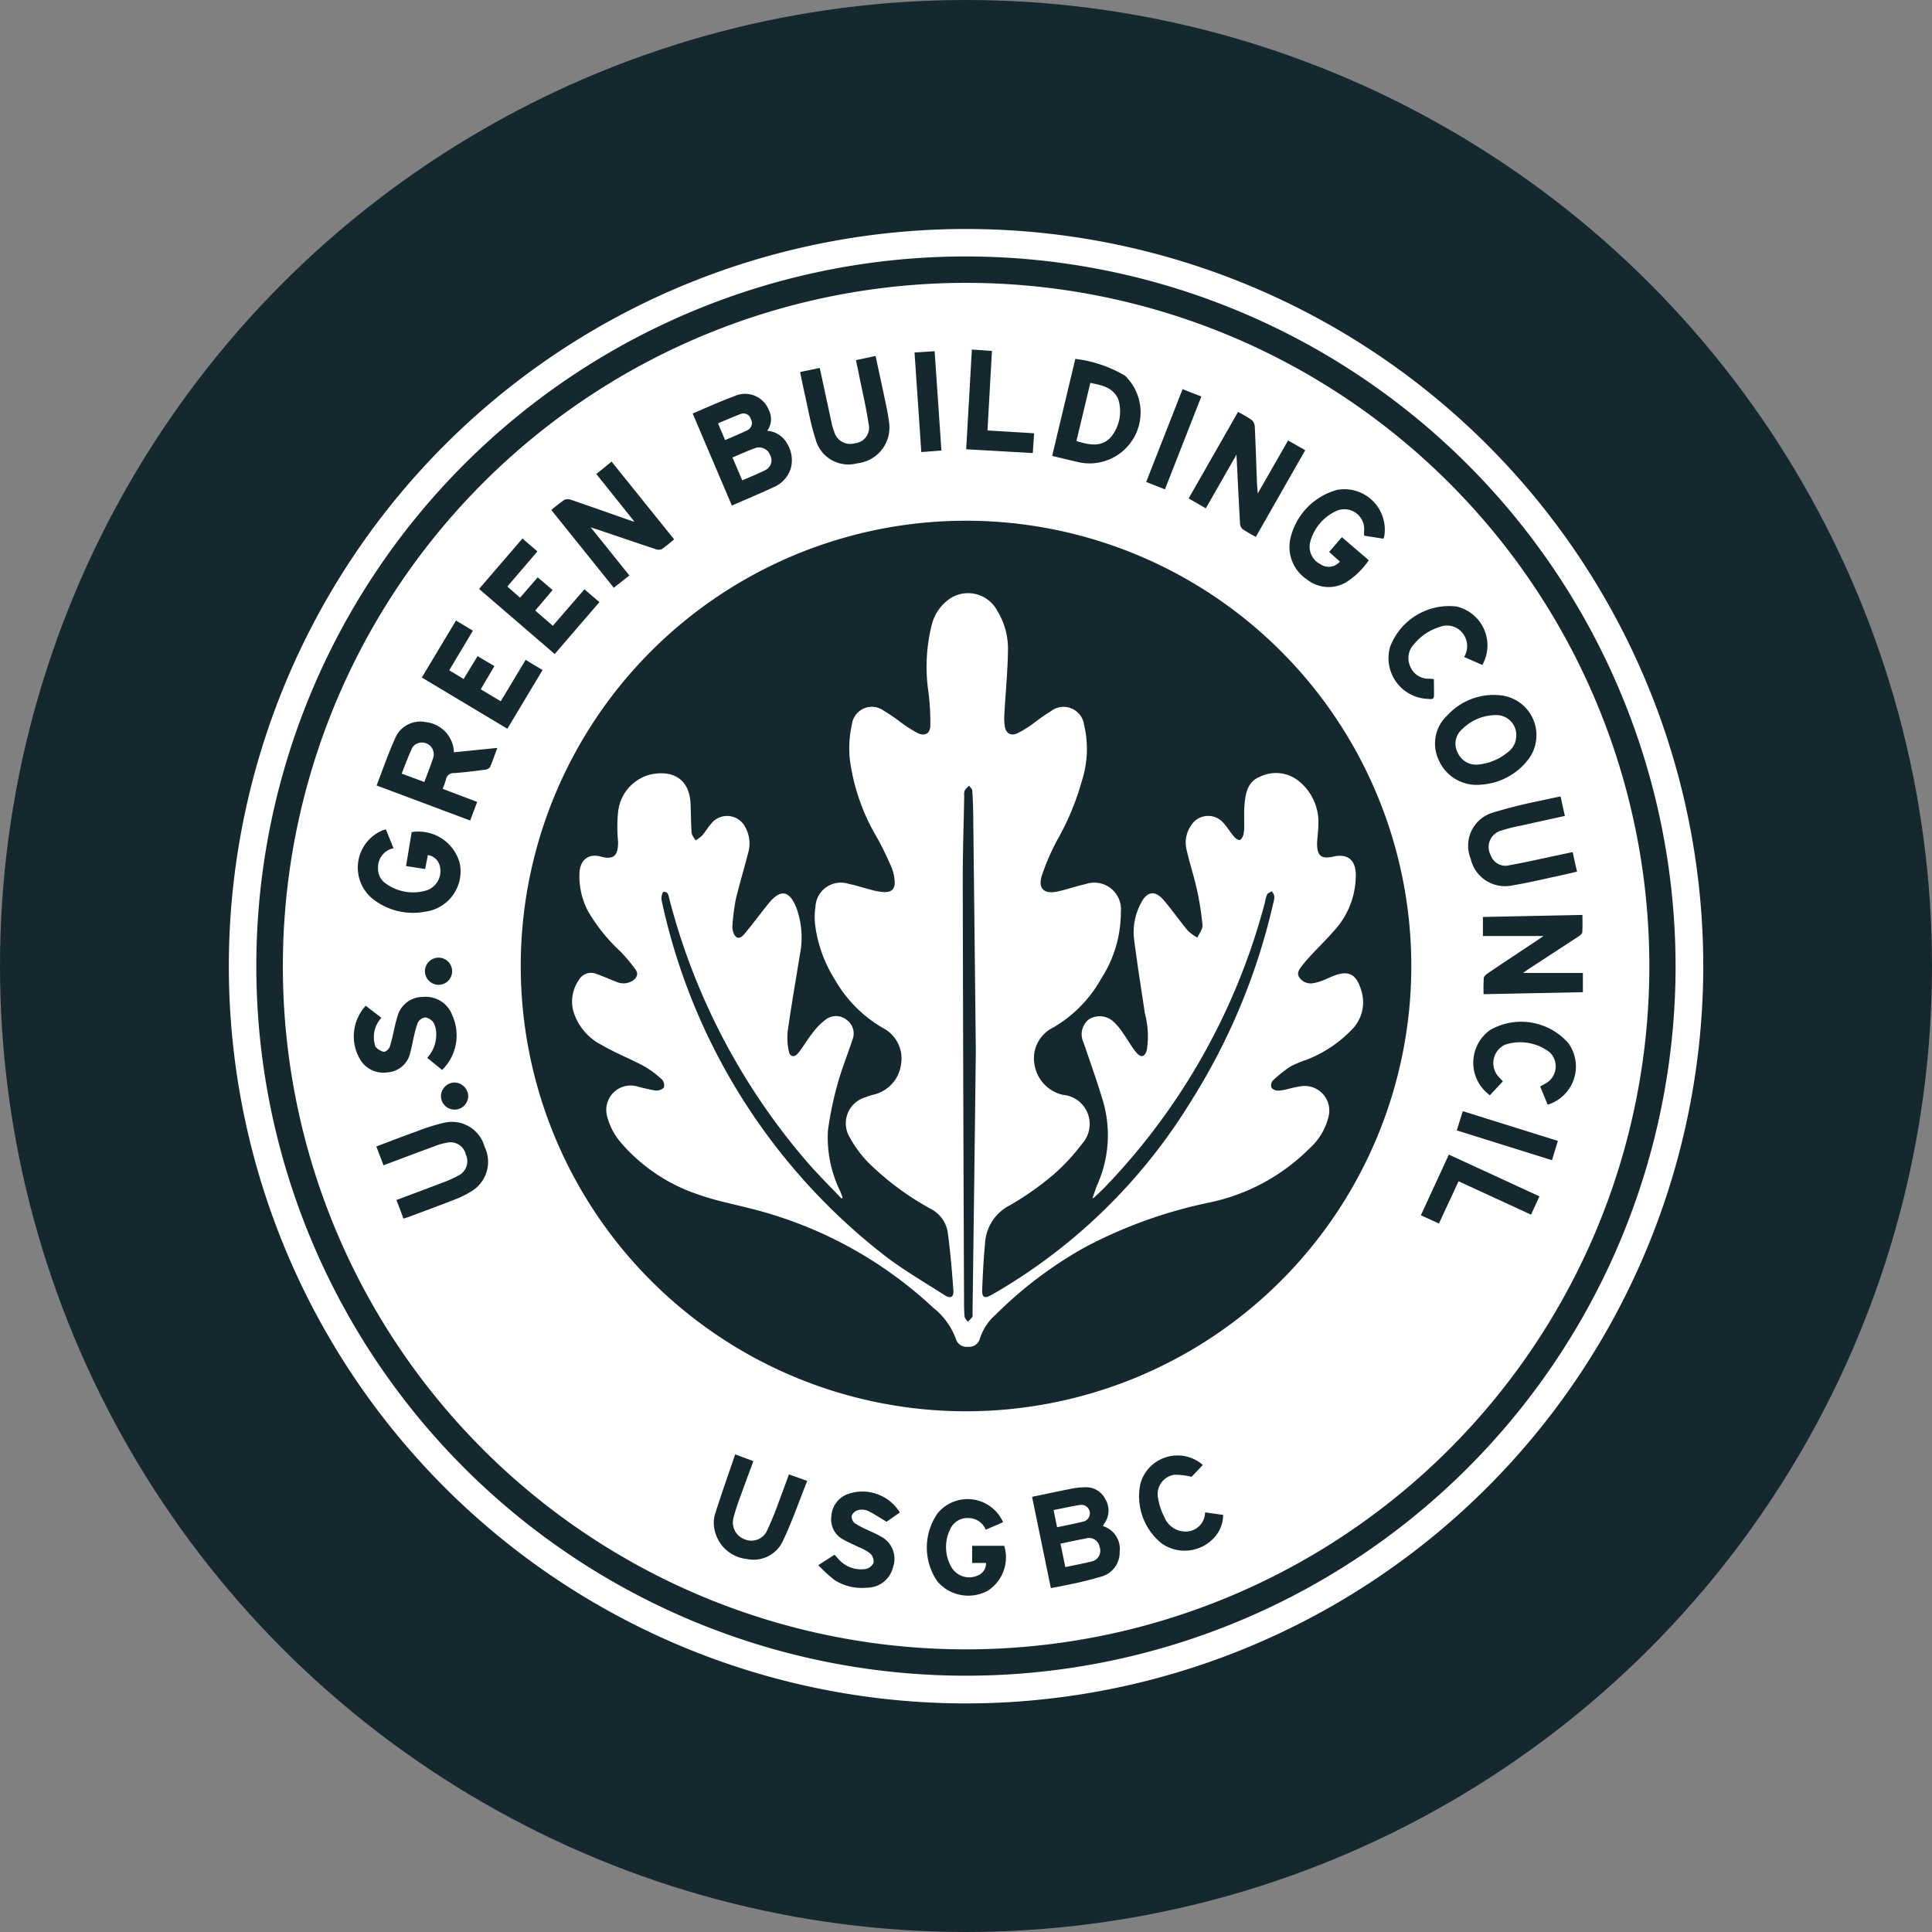
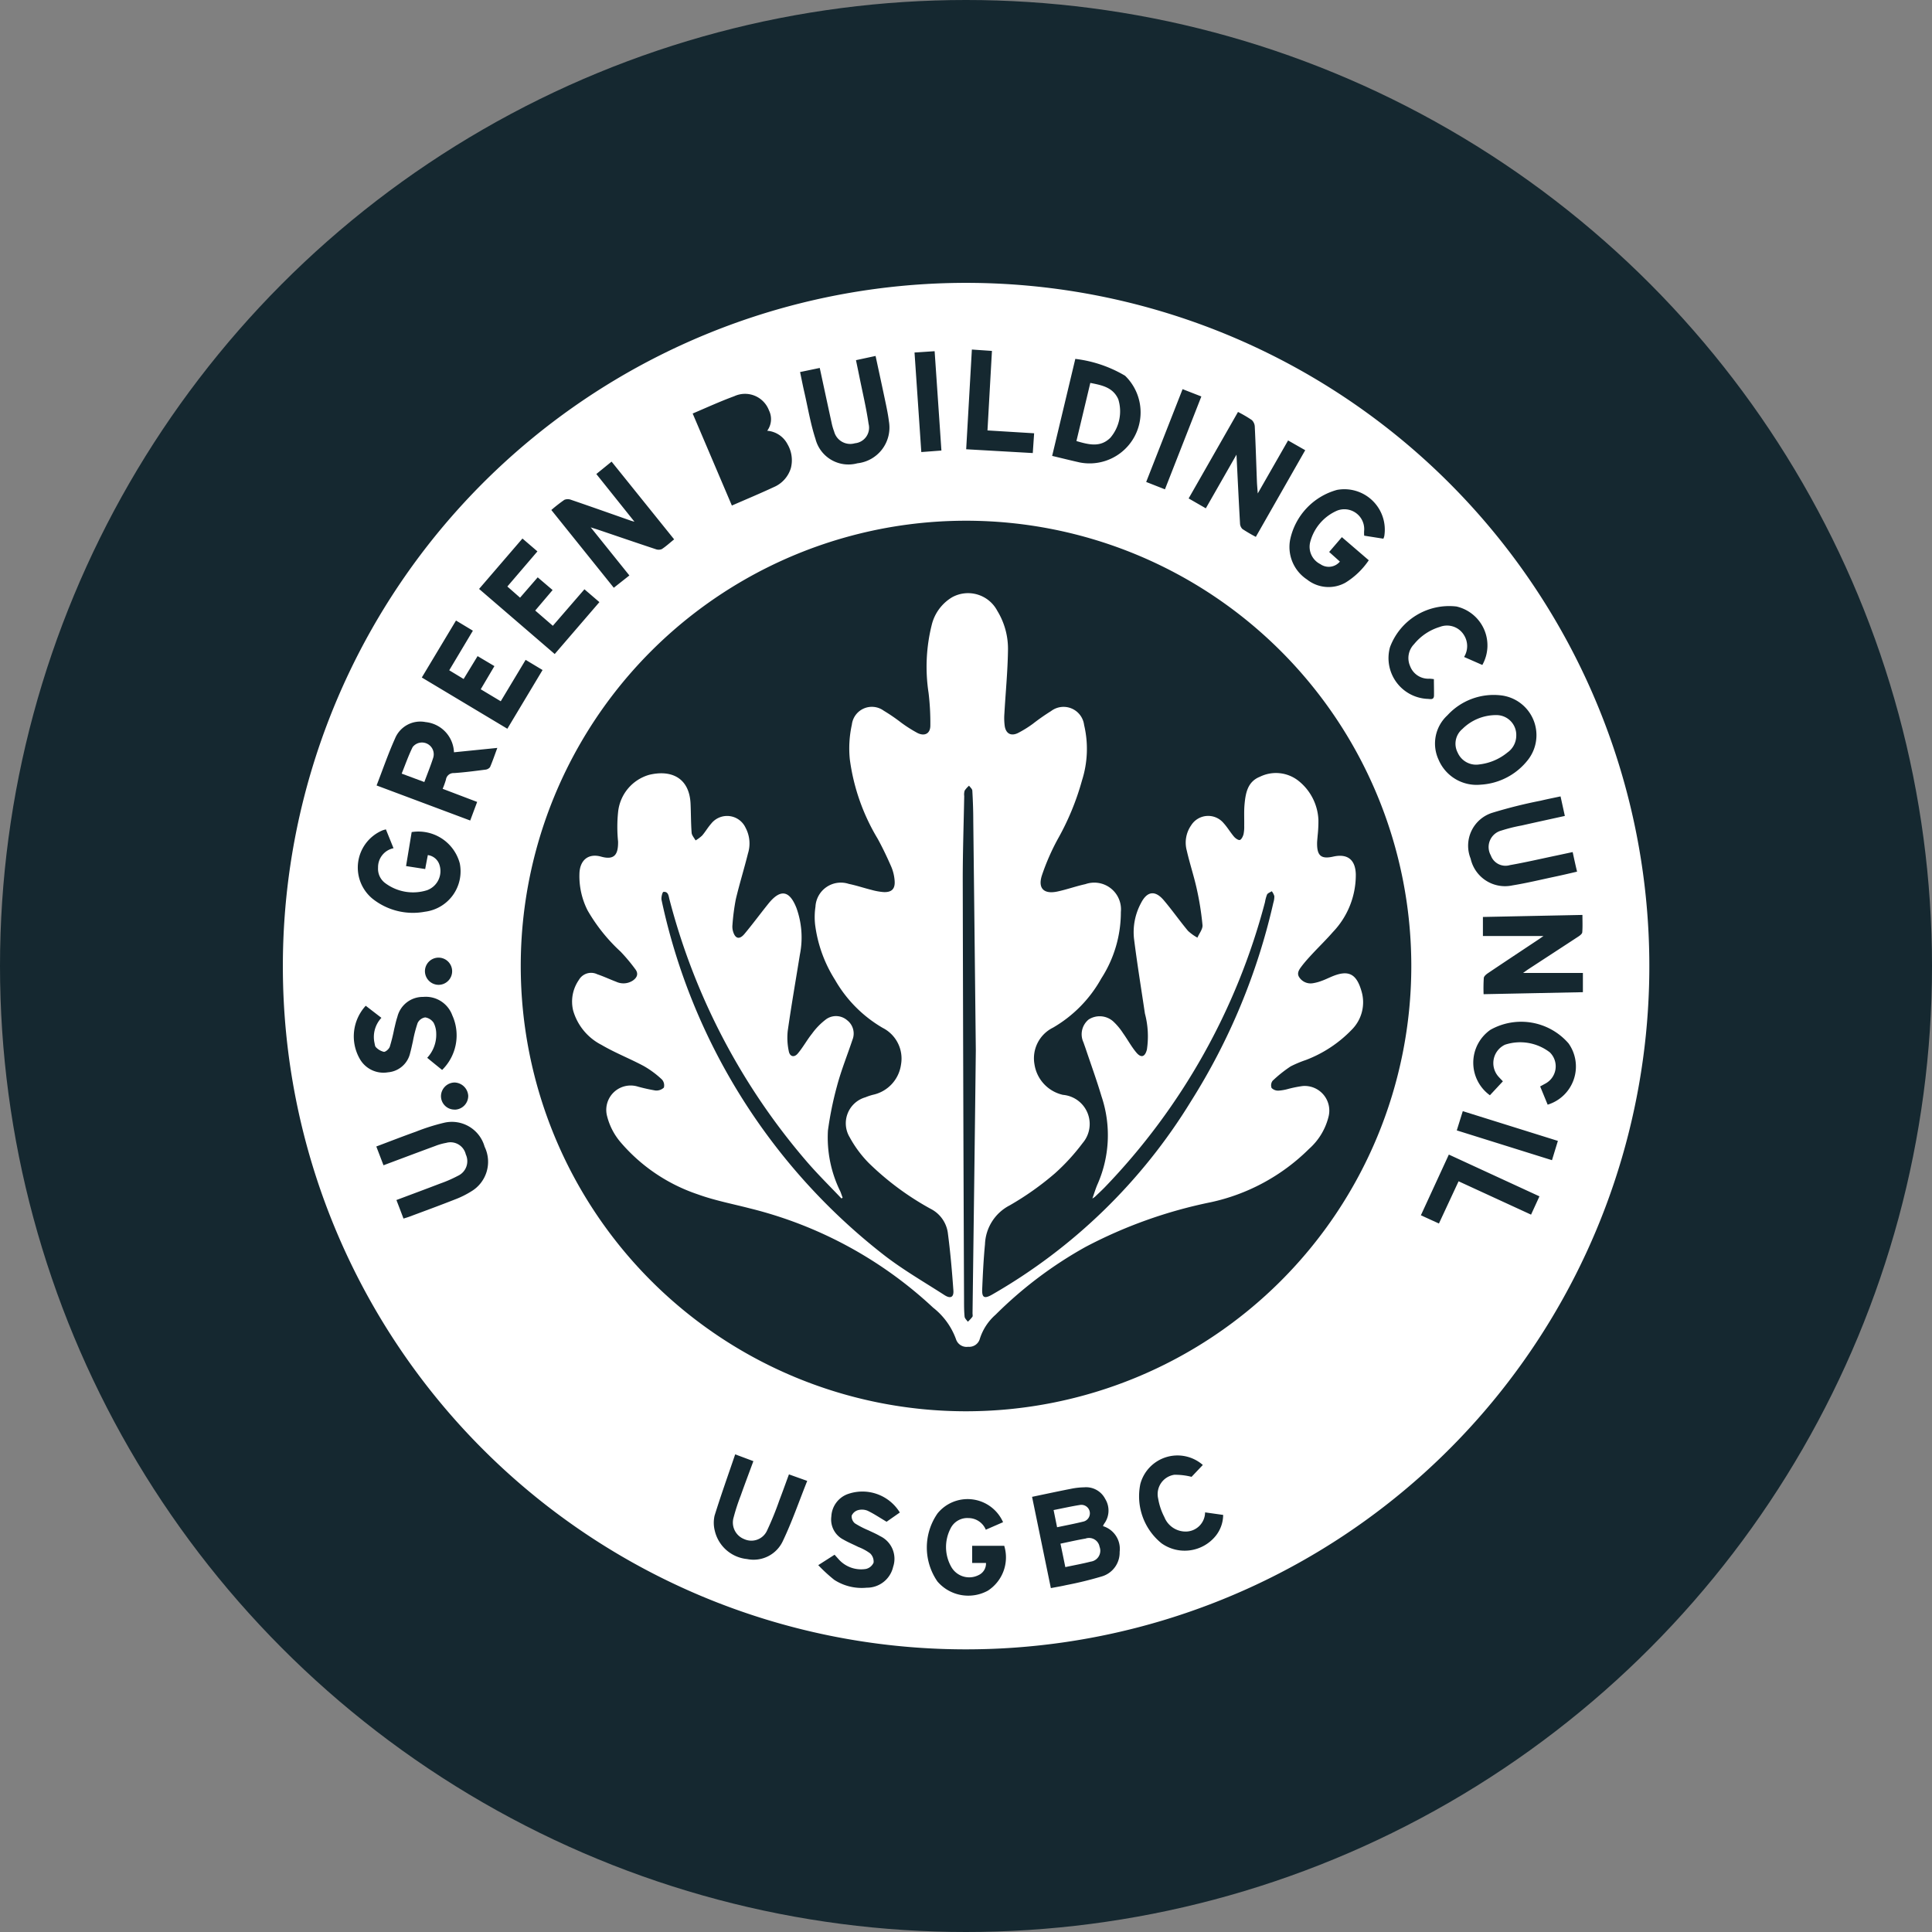
<svg xmlns="http://www.w3.org/2000/svg" width="76" height="76" viewBox="0 0 76 76">
  <rect x="0" y="0" width="76" height="76" fill="#808080" stroke="none" />
  <g id="Group_69" data-name="Group 69" transform="translate(-976 -2522)">
    <circle id="Ellipse_28" data-name="Ellipse 28" cx="38" cy="38" r="38" transform="translate(976 2522)" fill="#152830" />
    <g id="Group_25" data-name="Group 25" transform="translate(985.002 2531.003)">
-       <path id="Path_52" data-name="Path 52" d="M29.023,58.005A29,29,0,1,1,58,28.973,29.016,29.016,0,0,1,29.023,58.005Zm0-56.92A27.915,27.915,0,1,0,56.911,29.053,27.939,27.939,0,0,0,29.023,1.085Z" transform="translate(0 0)" fill="#fff" />
      <path id="Path_53" data-name="Path 53" d="M43.769,70.62A26.877,26.877,0,1,1,70.542,97.514,26.866,26.866,0,0,1,43.769,70.62Zm9.358.017A17.516,17.516,0,1,0,70.65,53.117,17.514,17.514,0,0,0,53.127,70.637ZM59.89,48.9l1.542,3.62c.566-.247,1.11-.474,1.644-.723a1.187,1.187,0,0,0,.677-.751,1.245,1.245,0,0,0-.131-.936.989.989,0,0,0-.8-.532.771.771,0,0,0,.07-.8,1.007,1.007,0,0,0-1.366-.559C60.987,48.416,60.458,48.658,59.89,48.9Zm20.186,3.729,1.206-2.111c.048.953.089,1.826.139,2.7a.325.325,0,0,0,.095.225,6.1,6.1,0,0,0,.527.309l1.943-3.409-.674-.384-1.193,2.085c-.015-.207-.028-.336-.033-.465-.027-.72-.049-1.441-.084-2.161a.384.384,0,0,0-.117-.262,5.106,5.106,0,0,0-.543-.318L79.4,52.24ZM94.909,71.663v-.756H92.555c.087-.061.155-.113.226-.159.65-.425,1.3-.847,1.95-1.274.063-.041.148-.106.153-.166.018-.22.007-.443.007-.684l-3.915.08v.749h2.383c-.095.066-.16.113-.227.157-.653.435-1.308.867-1.959,1.306-.068.046-.155.119-.162.187a6.287,6.287,0,0,0-.008.639ZM57.4,55.27,55.88,53.378c.127.041.2.063.276.088.758.257,1.515.517,2.274.768a.329.329,0,0,0,.245,0c.168-.109.316-.247.486-.384L56.7,50.792l-.6.488,1.5,1.876c-.1-.028-.128-.035-.157-.046-.778-.273-1.555-.549-2.335-.815a.356.356,0,0,0-.265,0,6.217,6.217,0,0,0-.513.4l2.457,3.059Zm-6.9,6.956a1.242,1.242,0,0,0-1.116-1.188,1.074,1.074,0,0,0-1.206.654c-.267.594-.479,1.213-.722,1.839l3.683,1.379.273-.731-1.357-.516a3.4,3.4,0,0,0,.129-.361.3.3,0,0,1,.314-.258c.411-.027.821-.081,1.23-.134a.269.269,0,0,0,.191-.1c.1-.234.184-.478.286-.756ZM76.031,92.667a.633.633,0,0,1,.04-.086.871.871,0,0,0,.047-.984.844.844,0,0,0-.823-.457,2.845,2.845,0,0,0-.5.054c-.512.1-1.023.21-1.554.321l.739,3.59c.214-.041.411-.073.605-.118a14.388,14.388,0,0,0,1.411-.345.977.977,0,0,0,.69-.961A.936.936,0,0,0,76.031,92.667Zm-2-42.1c.379.09.73.178,1.083.257A2.007,2.007,0,0,0,76.9,47.414a4.985,4.985,0,0,0-1.958-.663ZM90.887,63.5a2.544,2.544,0,0,0,1.872-.99,1.577,1.577,0,0,0-1.047-2.52,2.467,2.467,0,0,0-2.131.78,1.508,1.508,0,0,0-.351,1.743A1.623,1.623,0,0,0,90.887,63.5ZM85.35,54.724a.571.571,0,0,1-.77.1.761.761,0,0,1-.4-.86,1.857,1.857,0,0,1,1.068-1.247.781.781,0,0,1,1.058.763,1.265,1.265,0,0,0,0,.225l.755.119a1.084,1.084,0,0,0,.035-.1,1.591,1.591,0,0,0-1.857-1.82,2.581,2.581,0,0,0-1.846,1.959,1.53,1.53,0,0,0,.662,1.565,1.363,1.363,0,0,0,1.509.128,3.011,3.011,0,0,0,.922-.884l-1.058-.909-.5.583ZM49.472,66.27a.555.555,0,0,1,.454.374.8.8,0,0,1-.488,1.009,1.829,1.829,0,0,1-1.638-.277.7.7,0,0,1-.286-.612A.761.761,0,0,1,48.122,66l-.3-.742c-.059.018-.1.026-.134.04a1.587,1.587,0,0,0-.389,2.691,2.551,2.551,0,0,0,2.058.509,1.6,1.6,0,0,0,1.372-1.9,1.685,1.685,0,0,0-1.893-1.233c-.072.438-.145.88-.221,1.337l.753.117C49.405,66.615,49.438,66.443,49.472,66.27Zm4.311-11.947-.589-.506L51.488,55.8l2.975,2.561,1.758-2.042-.589-.505L54.389,57.25l-.693-.6.684-.806-.586-.5-.694.8-.5-.439Zm-4.548,4.961L52.6,61.3l1.385-2.31-.666-.4-.979,1.629-.787-.472.538-.911-.662-.393-.549.9L50.314,59l.93-1.557-.664-.4Zm-.72,21.284c.087-.028.156-.046.222-.071.6-.224,1.2-.443,1.79-.676a3.62,3.62,0,0,0,.65-.32,1.354,1.354,0,0,0,.528-1.759,1.336,1.336,0,0,0-1.6-.941A8.008,8.008,0,0,0,49,77.151c-.515.184-1.024.382-1.555.582l.283.739c.693-.259,1.357-.51,2.024-.755a2.244,2.244,0,0,1,.441-.126.618.618,0,0,1,.772.453.632.632,0,0,1-.313.844,4.993,4.993,0,0,1-.687.3c-.572.22-1.145.432-1.729.651C48.334,80.091,48.422,80.323,48.515,80.57Zm15.6-33.3c.06.285.109.539.167.791.141.614.244,1.24.438,1.837a1.338,1.338,0,0,0,1.648.962A1.415,1.415,0,0,0,67.61,49.21c-.027-.224-.071-.447-.117-.668-.132-.631-.269-1.261-.408-1.907l-.771.166c.046.221.089.424.13.628.125.625.275,1.248.366,1.878a.614.614,0,0,1-.537.763.656.656,0,0,1-.819-.464,2.211,2.211,0,0,1-.1-.347c-.155-.709-.307-1.419-.465-2.152ZM94.507,66.151l-.64.137c-.608.127-1.215.269-1.827.376a.613.613,0,0,1-.753-.381.67.67,0,0,1,.412-.977,6.293,6.293,0,0,1,.8-.2c.556-.126,1.115-.247,1.7-.376l-.169-.769c-.275.059-.527.108-.776.168a18.919,18.919,0,0,0-1.9.474,1.357,1.357,0,0,0-.861,1.806,1.385,1.385,0,0,0,1.646,1.053c.557-.09,1.108-.224,1.661-.341.289-.061.576-.128.88-.2C94.615,66.655,94.565,66.42,94.507,66.151ZM50.034,74.722a1.908,1.908,0,0,0,.4-2.149,1.109,1.109,0,0,0-1.146-.724,1.03,1.03,0,0,0-1.015.788c-.054.16-.088.328-.128.492a6.8,6.8,0,0,1-.17.681c-.031.087-.156.2-.231.2a.635.635,0,0,1-.312-.18c-.041-.035-.046-.118-.06-.18a1.1,1.1,0,0,1,.274-.978l-.617-.475a1.779,1.779,0,0,0-.237,2.084,1.069,1.069,0,0,0,1.112.534.974.974,0,0,0,.873-.763c.042-.148.071-.3.106-.448a5.238,5.238,0,0,1,.186-.726.4.4,0,0,1,.3-.223.491.491,0,0,1,.333.215.949.949,0,0,1,.1.416,1.332,1.332,0,0,1-.355.958C49.646,74.409,49.835,74.561,50.034,74.722ZM72.1,92.512a1.525,1.525,0,0,0-2.575-.349,2.347,2.347,0,0,0-.007,2.681,1.6,1.6,0,0,0,1.985.361,1.559,1.559,0,0,0,.643-1.764H70.884v.674h.544a.5.5,0,0,1-.294.48.812.812,0,0,1-1.075-.331,1.584,1.584,0,0,1-.03-1.494.733.733,0,0,1,.71-.42.742.742,0,0,1,.682.458Zm-4.061-.381a1.725,1.725,0,0,0-2.086-.711.986.986,0,0,0-.608.866.886.886,0,0,0,.474.91c.188.109.391.192.586.29a2,2,0,0,1,.465.252.446.446,0,0,1,.137.364.432.432,0,0,1-.3.249,1.183,1.183,0,0,1-1.092-.4l-.143-.159-.642.41a6.253,6.253,0,0,0,.632.58,1.989,1.989,0,0,0,1.273.307,1.056,1.056,0,0,0,1.041-.821.987.987,0,0,0-.515-1.209c-.145-.087-.3-.151-.455-.226a3.6,3.6,0,0,1-.536-.277.358.358,0,0,1-.125-.3.387.387,0,0,1,.248-.217.587.587,0,0,1,.379.023c.248.118.479.275.746.433Zm-6.477-2.287c-.278.819-.561,1.609-.81,2.409a1.275,1.275,0,0,0,.009.6,1.45,1.45,0,0,0,1.268,1.109,1.269,1.269,0,0,0,1.413-.719c.36-.756.633-1.552.954-2.355l-.719-.257c-.136.369-.254.7-.382,1.035a12.381,12.381,0,0,1-.475,1.166.677.677,0,0,1-.9.347.7.7,0,0,1-.419-.855,7.986,7.986,0,0,1,.277-.852c.159-.448.327-.892.5-1.361C62.038,90.021,61.822,89.94,61.565,89.845ZM93.523,76.088a1.57,1.57,0,0,0,.822-2.41,2.466,2.466,0,0,0-3.077-.533,1.58,1.58,0,0,0-.017,2.573l.511-.549c-.069-.073-.125-.129-.178-.189a.8.8,0,0,1,.261-1.251,1.911,1.911,0,0,1,1.762.3.769.769,0,0,1-.179,1.232c-.063.034-.124.069-.2.109ZM89.048,59.349a1.749,1.749,0,0,0-.18-.018.765.765,0,0,1-.758-.5.78.78,0,0,1,.158-.858,2.074,2.074,0,0,1,1.013-.679.781.781,0,0,1,.954.328.812.812,0,0,1,0,.854l.718.315a1.57,1.57,0,0,0-1.018-2.3,2.483,2.483,0,0,0-2.614,1.6,1.606,1.606,0,0,0,1.471,2.034c.1,0,.252.059.26-.125C89.055,59.787,89.048,59.571,89.048,59.349ZM79.958,90.261a1.513,1.513,0,0,0-2.457.745,2.378,2.378,0,0,0,.834,2.338,1.571,1.571,0,0,0,2.135-.3,1.333,1.333,0,0,0,.288-.818l-.711-.1a.763.763,0,0,1-.718.753.9.9,0,0,1-.884-.568,2.45,2.45,0,0,1-.244-.728.77.77,0,0,1,.634-.936,2.606,2.606,0,0,1,.68.081ZM70.873,46.383c-.075,1.314-.148,2.6-.224,3.923l2.62.149c.018-.266.035-.512.053-.778l-1.835-.112c.06-1.062.117-2.085.176-3.128ZM93.2,79.694l-3.564-1.643-1.1,2.388.71.324.773-1.661,2.851,1.312ZM68.617,46.5c.09,1.313.178,2.606.267,3.916l.791-.06c-.089-1.312-.177-2.6-.267-3.908Zm9.851,5.382L79.9,48.229l-.738-.288L77.73,51.592ZM89.948,77.1l3.745,1.172.232-.759-3.741-1.17Zm-40.59-6.26a.54.54,0,0,0,.541.534.535.535,0,1,0-.541-.534Zm1.174,5.444a.541.541,0,0,0,.529-.547.556.556,0,0,0-.535-.521.543.543,0,0,0-.537.54A.53.53,0,0,0,50.532,76.281Z" transform="translate(-41.644 -41.636)" fill="#fff" />
      <path id="Path_54" data-name="Path 54" d="M288.353,318.7c-.449-.474-.916-.933-1.343-1.426a25.709,25.709,0,0,1-5.421-10.333c-.035-.132-.04-.321-.238-.3-.039,0-.1.227-.071.332a24.044,24.044,0,0,0,8.758,13.963c.746.577,1.572,1.052,2.367,1.565.235.152.371.088.352-.181-.054-.765-.121-1.53-.222-2.29a1.255,1.255,0,0,0-.677-.924,11.14,11.14,0,0,1-2.43-1.8,4.494,4.494,0,0,1-.747-1.007,1.064,1.064,0,0,1,.615-1.578,2.291,2.291,0,0,1,.3-.1,1.413,1.413,0,0,0,1.1-1.185,1.353,1.353,0,0,0-.719-1.445A5.139,5.139,0,0,1,288.1,310.1a5.3,5.3,0,0,1-.783-2.174,2.741,2.741,0,0,1,.014-.7,1,1,0,0,1,1.311-.9c.3.061.592.161.89.235a2.5,2.5,0,0,0,.475.087c.325.016.466-.126.438-.455a1.736,1.736,0,0,0-.13-.538c-.165-.377-.341-.751-.54-1.111a8.113,8.113,0,0,1-1.092-3.115,4.327,4.327,0,0,1,.08-1.368.792.792,0,0,1,1.255-.547,7.048,7.048,0,0,1,.679.464,5.369,5.369,0,0,0,.653.415c.275.132.491.024.5-.277a9.826,9.826,0,0,0-.069-1.3,6.789,6.789,0,0,1,.123-2.674,1.748,1.748,0,0,1,.8-1.09,1.3,1.3,0,0,1,1.78.532,2.86,2.86,0,0,1,.42,1.576c-.013.823-.094,1.646-.141,2.469a2.37,2.37,0,0,0,.013.484c.044.294.237.409.508.285a4.3,4.3,0,0,0,.6-.37,8.406,8.406,0,0,1,.715-.5.814.814,0,0,1,1.3.547,4.082,4.082,0,0,1-.083,2.181,10.25,10.25,0,0,1-.949,2.3,8.937,8.937,0,0,0-.629,1.438c-.164.513.082.745.612.632.371-.079.731-.21,1.1-.29a1.051,1.051,0,0,1,1.395,1.094,4.815,4.815,0,0,1-.771,2.618,5.094,5.094,0,0,1-1.9,1.934,1.344,1.344,0,0,0-.727,1.443,1.454,1.454,0,0,0,1.12,1.2,1.151,1.151,0,0,1,.777,1.893,8.2,8.2,0,0,1-1.092,1.194,11.434,11.434,0,0,1-1.78,1.26A1.794,1.794,0,0,0,294,320.5c-.057.588-.085,1.178-.11,1.769-.014.338.086.386.389.214a22.008,22.008,0,0,0,7.825-7.607,24.966,24.966,0,0,0,3.239-7.806.824.824,0,0,0,.039-.262.584.584,0,0,0-.1-.193c-.064.042-.155.071-.187.131a1.471,1.471,0,0,0-.081.3,25.493,25.493,0,0,1-6.306,11.219c-.124.127-.256.248-.384.371a.959.959,0,0,1-.1.067c.079-.219.133-.408.213-.585a4.784,4.784,0,0,0,.145-3.439c-.189-.635-.416-1.258-.627-1.887-.026-.077-.055-.152-.08-.229a.751.751,0,0,1,.2-.9.8.8,0,0,1,.97.074,2.418,2.418,0,0,1,.385.461c.179.249.325.524.52.758s.346.174.419-.112a3.5,3.5,0,0,0-.078-1.419c-.146-.984-.307-1.966-.43-2.952a2.408,2.408,0,0,1,.274-1.388c.24-.474.557-.519.9-.113.329.388.623.808.949,1.2a1.828,1.828,0,0,0,.373.269c.069-.163.209-.331.2-.487a11.461,11.461,0,0,0-.227-1.433c-.11-.5-.277-1-.391-1.5a1.192,1.192,0,0,1,.172-1,.79.79,0,0,1,1.273-.088c.152.166.267.366.414.538.056.065.169.144.229.127s.121-.138.143-.224a1.412,1.412,0,0,0,.027-.337c.005-.275-.012-.552.012-.826.041-.451.117-.906.607-1.1a1.429,1.429,0,0,1,1.535.176,2.078,2.078,0,0,1,.765,1.516,5.073,5.073,0,0,1-.031.629c-.006.1-.022.21-.021.314,0,.48.17.611.633.507.558-.125.873.113.89.695a3.245,3.245,0,0,1-.9,2.271c-.255.293-.534.564-.8.849-.143.154-.286.31-.414.476-.1.133-.227.286-.108.46a.535.535,0,0,0,.53.23,1.74,1.74,0,0,0,.35-.094c.122-.043.239-.1.358-.151.683-.3,1.008-.145,1.21.566a1.524,1.524,0,0,1-.366,1.487,4.946,4.946,0,0,1-1.825,1.212,4.4,4.4,0,0,0-.6.252,5.1,5.1,0,0,0-.709.566.3.3,0,0,0-.039.282.362.362,0,0,0,.272.105,1.859,1.859,0,0,0,.38-.067,4.663,4.663,0,0,1,.569-.114.969.969,0,0,1,1.026,1.178,2.485,2.485,0,0,1-.773,1.294,7.827,7.827,0,0,1-3.872,2.1,18.437,18.437,0,0,0-4.919,1.756,16.1,16.1,0,0,0-3.54,2.667,2.1,2.1,0,0,0-.618.942.433.433,0,0,1-.461.32.437.437,0,0,1-.479-.3,2.785,2.785,0,0,0-.9-1.24,16.263,16.263,0,0,0-7.221-3.908c-.68-.176-1.377-.309-2.035-.548a6.871,6.871,0,0,1-3.058-2.074,2.528,2.528,0,0,1-.51-1,.959.959,0,0,1,1.213-1.164,6.808,6.808,0,0,0,.685.152.424.424,0,0,0,.335-.114.343.343,0,0,0-.076-.318,3.748,3.748,0,0,0-.71-.527c-.547-.294-1.132-.52-1.666-.834a2.2,2.2,0,0,1-1.116-1.349,1.494,1.494,0,0,1,.224-1.206.554.554,0,0,1,.724-.224c.253.085.494.2.744.294a.673.673,0,0,0,.65-.043c.179-.121.236-.279.1-.453a6.936,6.936,0,0,0-.575-.687,6.8,6.8,0,0,1-1.3-1.624,2.974,2.974,0,0,1-.32-1.454c.018-.523.35-.8.85-.661.571.161.674-.139.67-.591a5.633,5.633,0,0,1,0-1.156,1.7,1.7,0,0,1,1.218-1.469c.873-.213,1.588.115,1.633,1.139.017.38.013.761.042,1.14.008.1.1.2.155.3a1.435,1.435,0,0,0,.257-.19c.127-.146.224-.319.352-.463a.8.8,0,0,1,1.357.153,1.318,1.318,0,0,1,.095,1.014c-.149.6-.336,1.2-.478,1.8a8.592,8.592,0,0,0-.132,1.009.659.659,0,0,0,.019.241c.084.305.253.354.455.112.327-.391.626-.8.949-1.2.467-.572.82-.512,1.093.178a3.423,3.423,0,0,1,.136,1.841c-.161,1-.335,1.995-.478,3a2.542,2.542,0,0,0,.041.792c.038.217.209.266.351.1.208-.244.362-.534.563-.784a2.644,2.644,0,0,1,.566-.576.671.671,0,0,1,.818.048.659.659,0,0,1,.207.769c-.2.6-.437,1.185-.6,1.791a13.429,13.429,0,0,0-.364,1.777,4.789,4.789,0,0,0,.489,2.4c.032.08.059.162.089.243Zm5.286-5.829c-.032-2.929-.064-5.973-.1-9.018,0-.4-.014-.794-.037-1.19,0-.07-.084-.137-.129-.2a.969.969,0,0,0-.173.194.532.532,0,0,0-.017.216c-.021,1.117-.06,2.235-.058,3.352q.016,8.235.051,16.47c0,.219,0,.438.022.655.007.071.083.136.127.2a1.54,1.54,0,0,0,.178-.192c.023-.034.007-.095.007-.143C293.554,319.805,293.6,316.4,293.639,312.871Z" transform="translate(-264.255 -280.559)" fill="#fff" />
-       <path id="Path_55" data-name="Path 55" d="M408.075,178.051l-.385-.9c.316-.131.616-.271.926-.38a.466.466,0,0,1,.562.3.425.425,0,0,1-.2.579C408.7,177.791,408.4,177.909,408.075,178.051Z" transform="translate(-387.879 -168.158)" fill="#fff" />
-       <path id="Path_56" data-name="Path 56" d="M396.279,150.551l-.279-.657c.3-.126.586-.256.879-.363a.3.3,0,0,1,.412.193.316.316,0,0,1-.155.45C396.861,150.306,396.579,150.42,396.279,150.551Z" transform="translate(-376.757 -142.243)" fill="#fff" />
      <path id="Path_57" data-name="Path 57" d="M140.841,417.123l-.891-.331c.144-.356.267-.711.432-1.044a.463.463,0,0,1,.812.408C141.093,416.477,140.964,416.79,140.841,417.123Z" transform="translate(-133.151 -395.363)" fill="#fff" />
      <path id="Path_58" data-name="Path 58" d="M673.19,1060.056c.354-.074.667-.146.983-.2a.419.419,0,0,1,.555.322.432.432,0,0,1-.347.584c-.319.082-.643.14-1,.216C673.318,1060.666,673.257,1060.372,673.19,1060.056Z" transform="translate(-640.476 -1008.335)" fill="#fff" />
      <path id="Path_59" data-name="Path 59" d="M667.757,1033.748l-.137-.676c.354-.07.692-.146,1.032-.2a.334.334,0,0,1,.122.657C668.446,1033.61,668.113,1033.673,667.757,1033.748Z" transform="translate(-635.176 -982.673)" fill="#fff" />
      <path id="Path_60" data-name="Path 60" d="M686.1,127.047c.185-.774.363-1.519.546-2.287.453.089.89.171,1.1.641a1.6,1.6,0,0,1-.312,1.517C687.038,127.31,686.582,127.187,686.1,127.047Z" transform="translate(-652.758 -118.7)" fill="#fff" />
      <path id="Path_61" data-name="Path 61" d="M995.2,394.429a.814.814,0,0,1-.349.663,2.121,2.121,0,0,1-1.1.467.792.792,0,0,1-.855-.463.753.753,0,0,1,.183-.929,1.88,1.88,0,0,1,1.335-.548A.78.78,0,0,1,995.2,394.429Z" transform="translate(-944.556 -374.492)" fill="#fff" />
    </g>
  </g>
</svg>